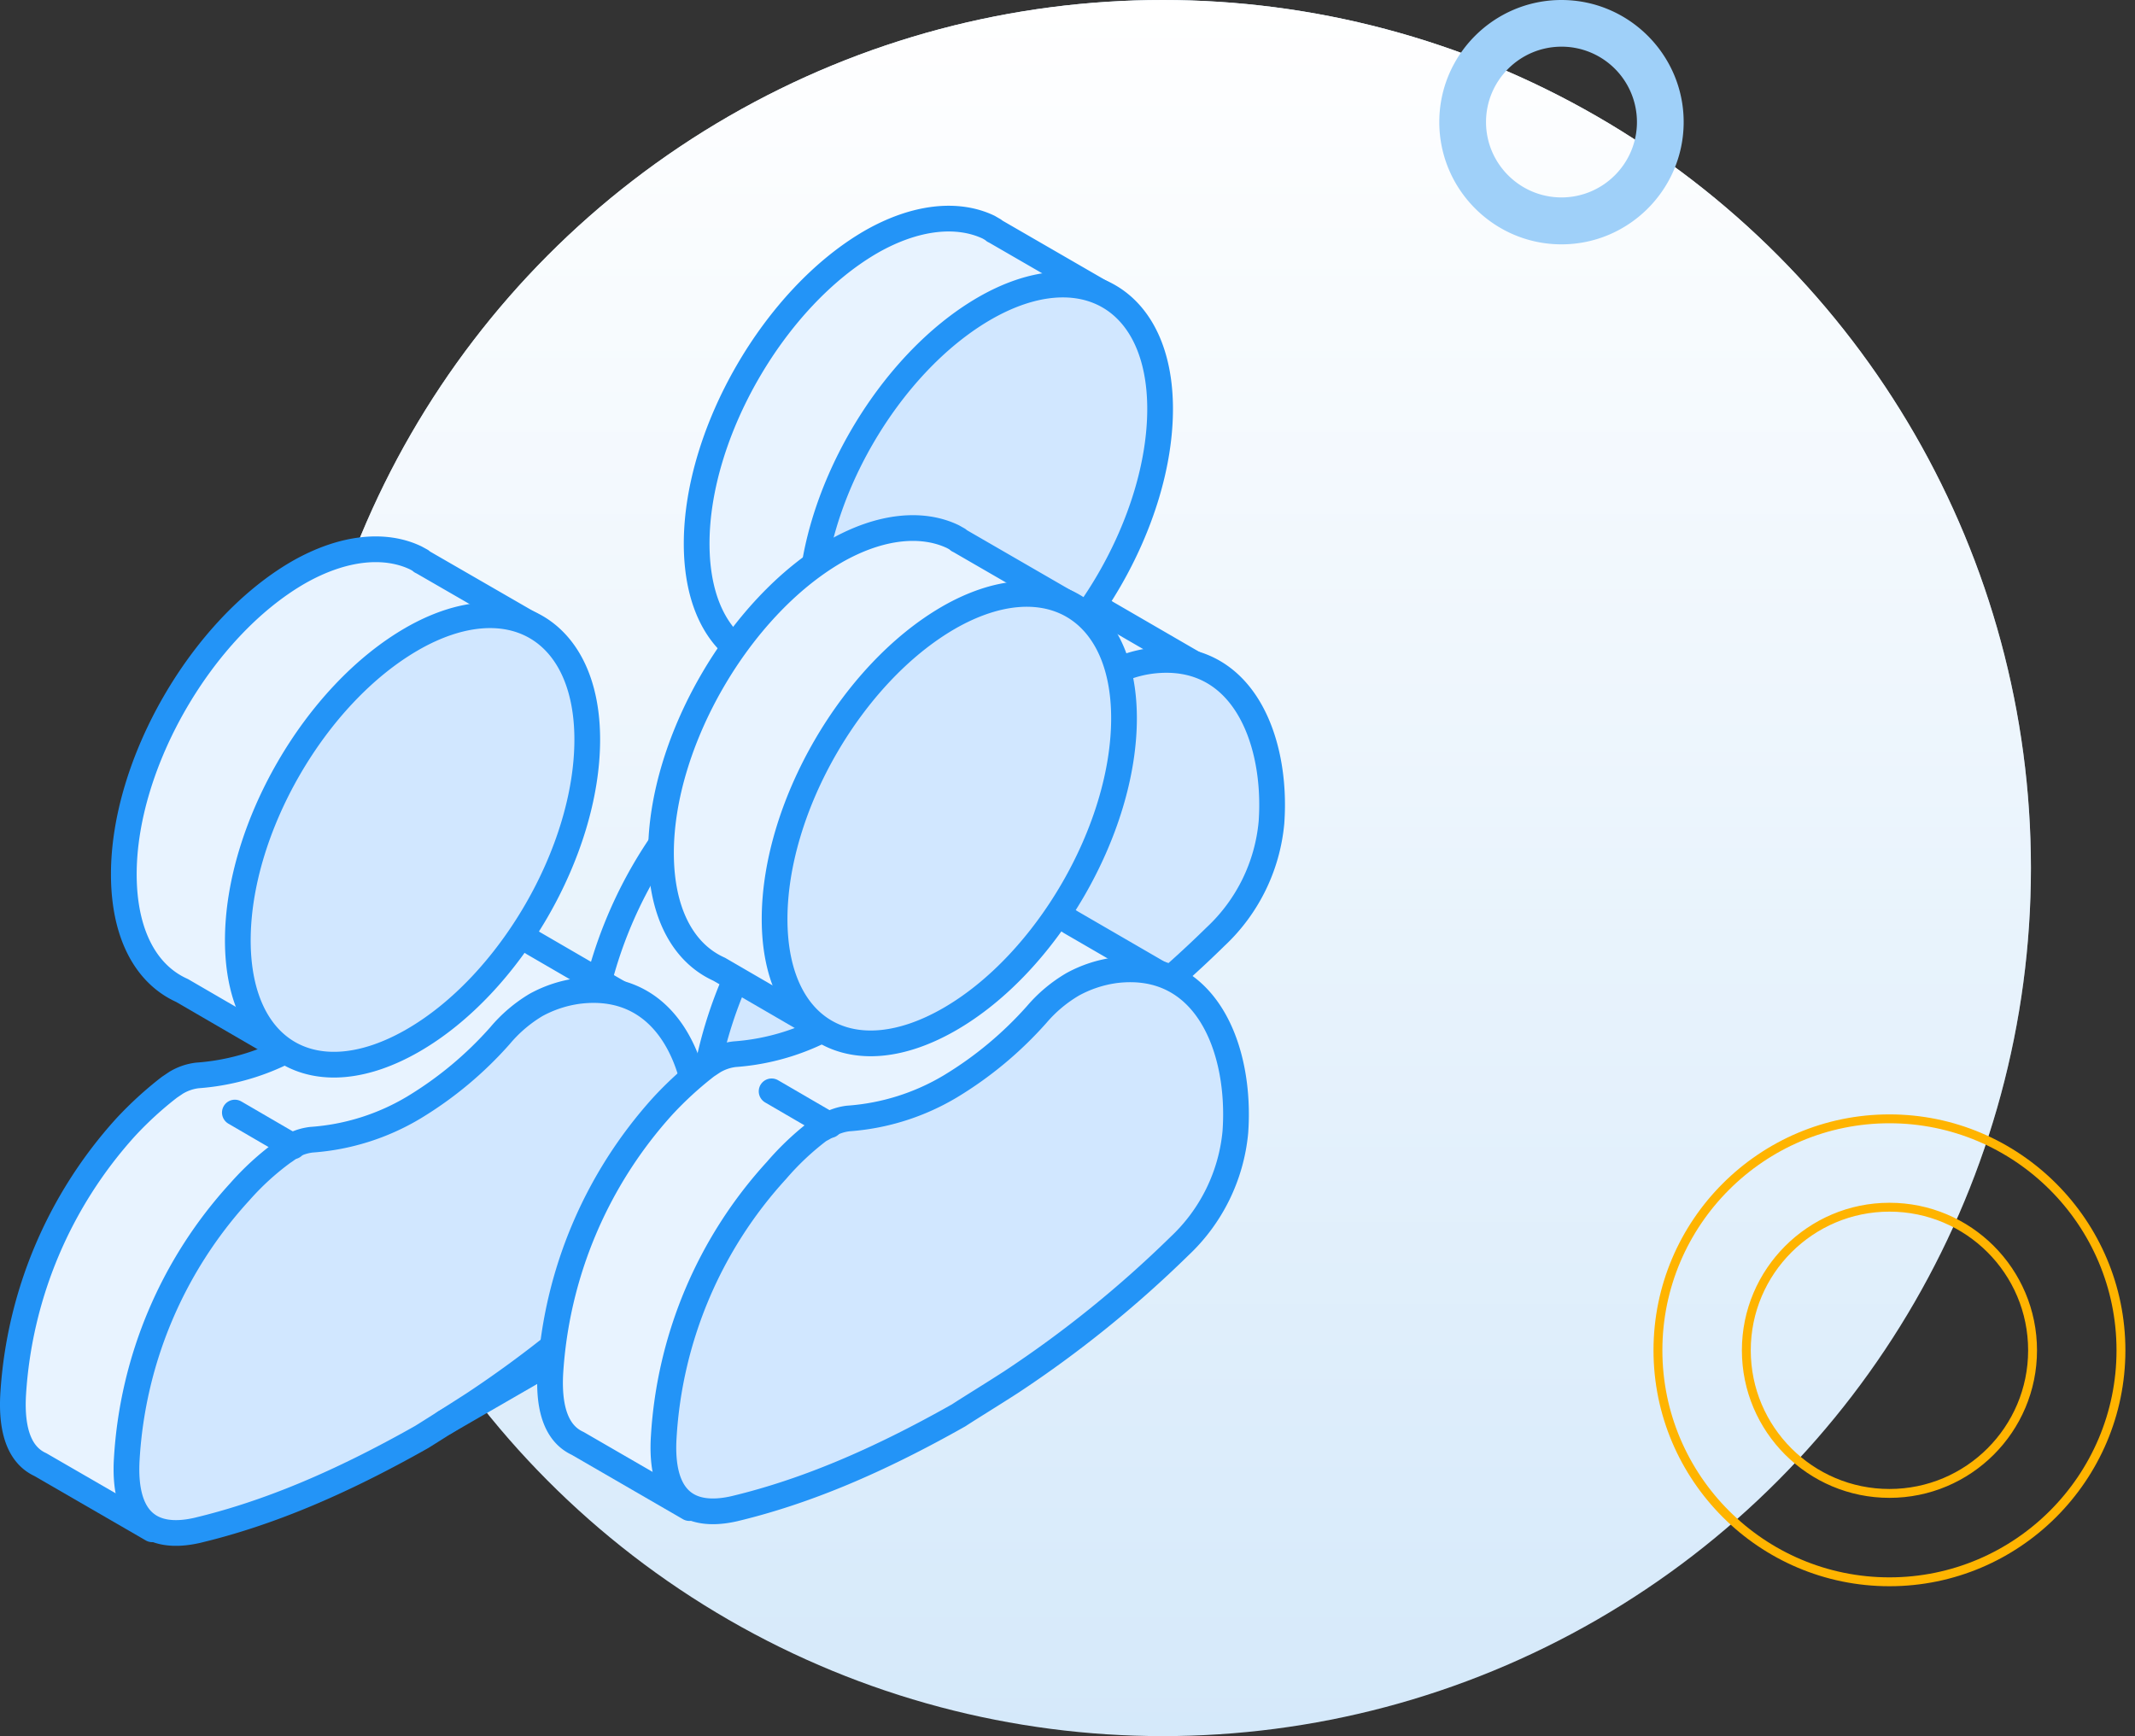
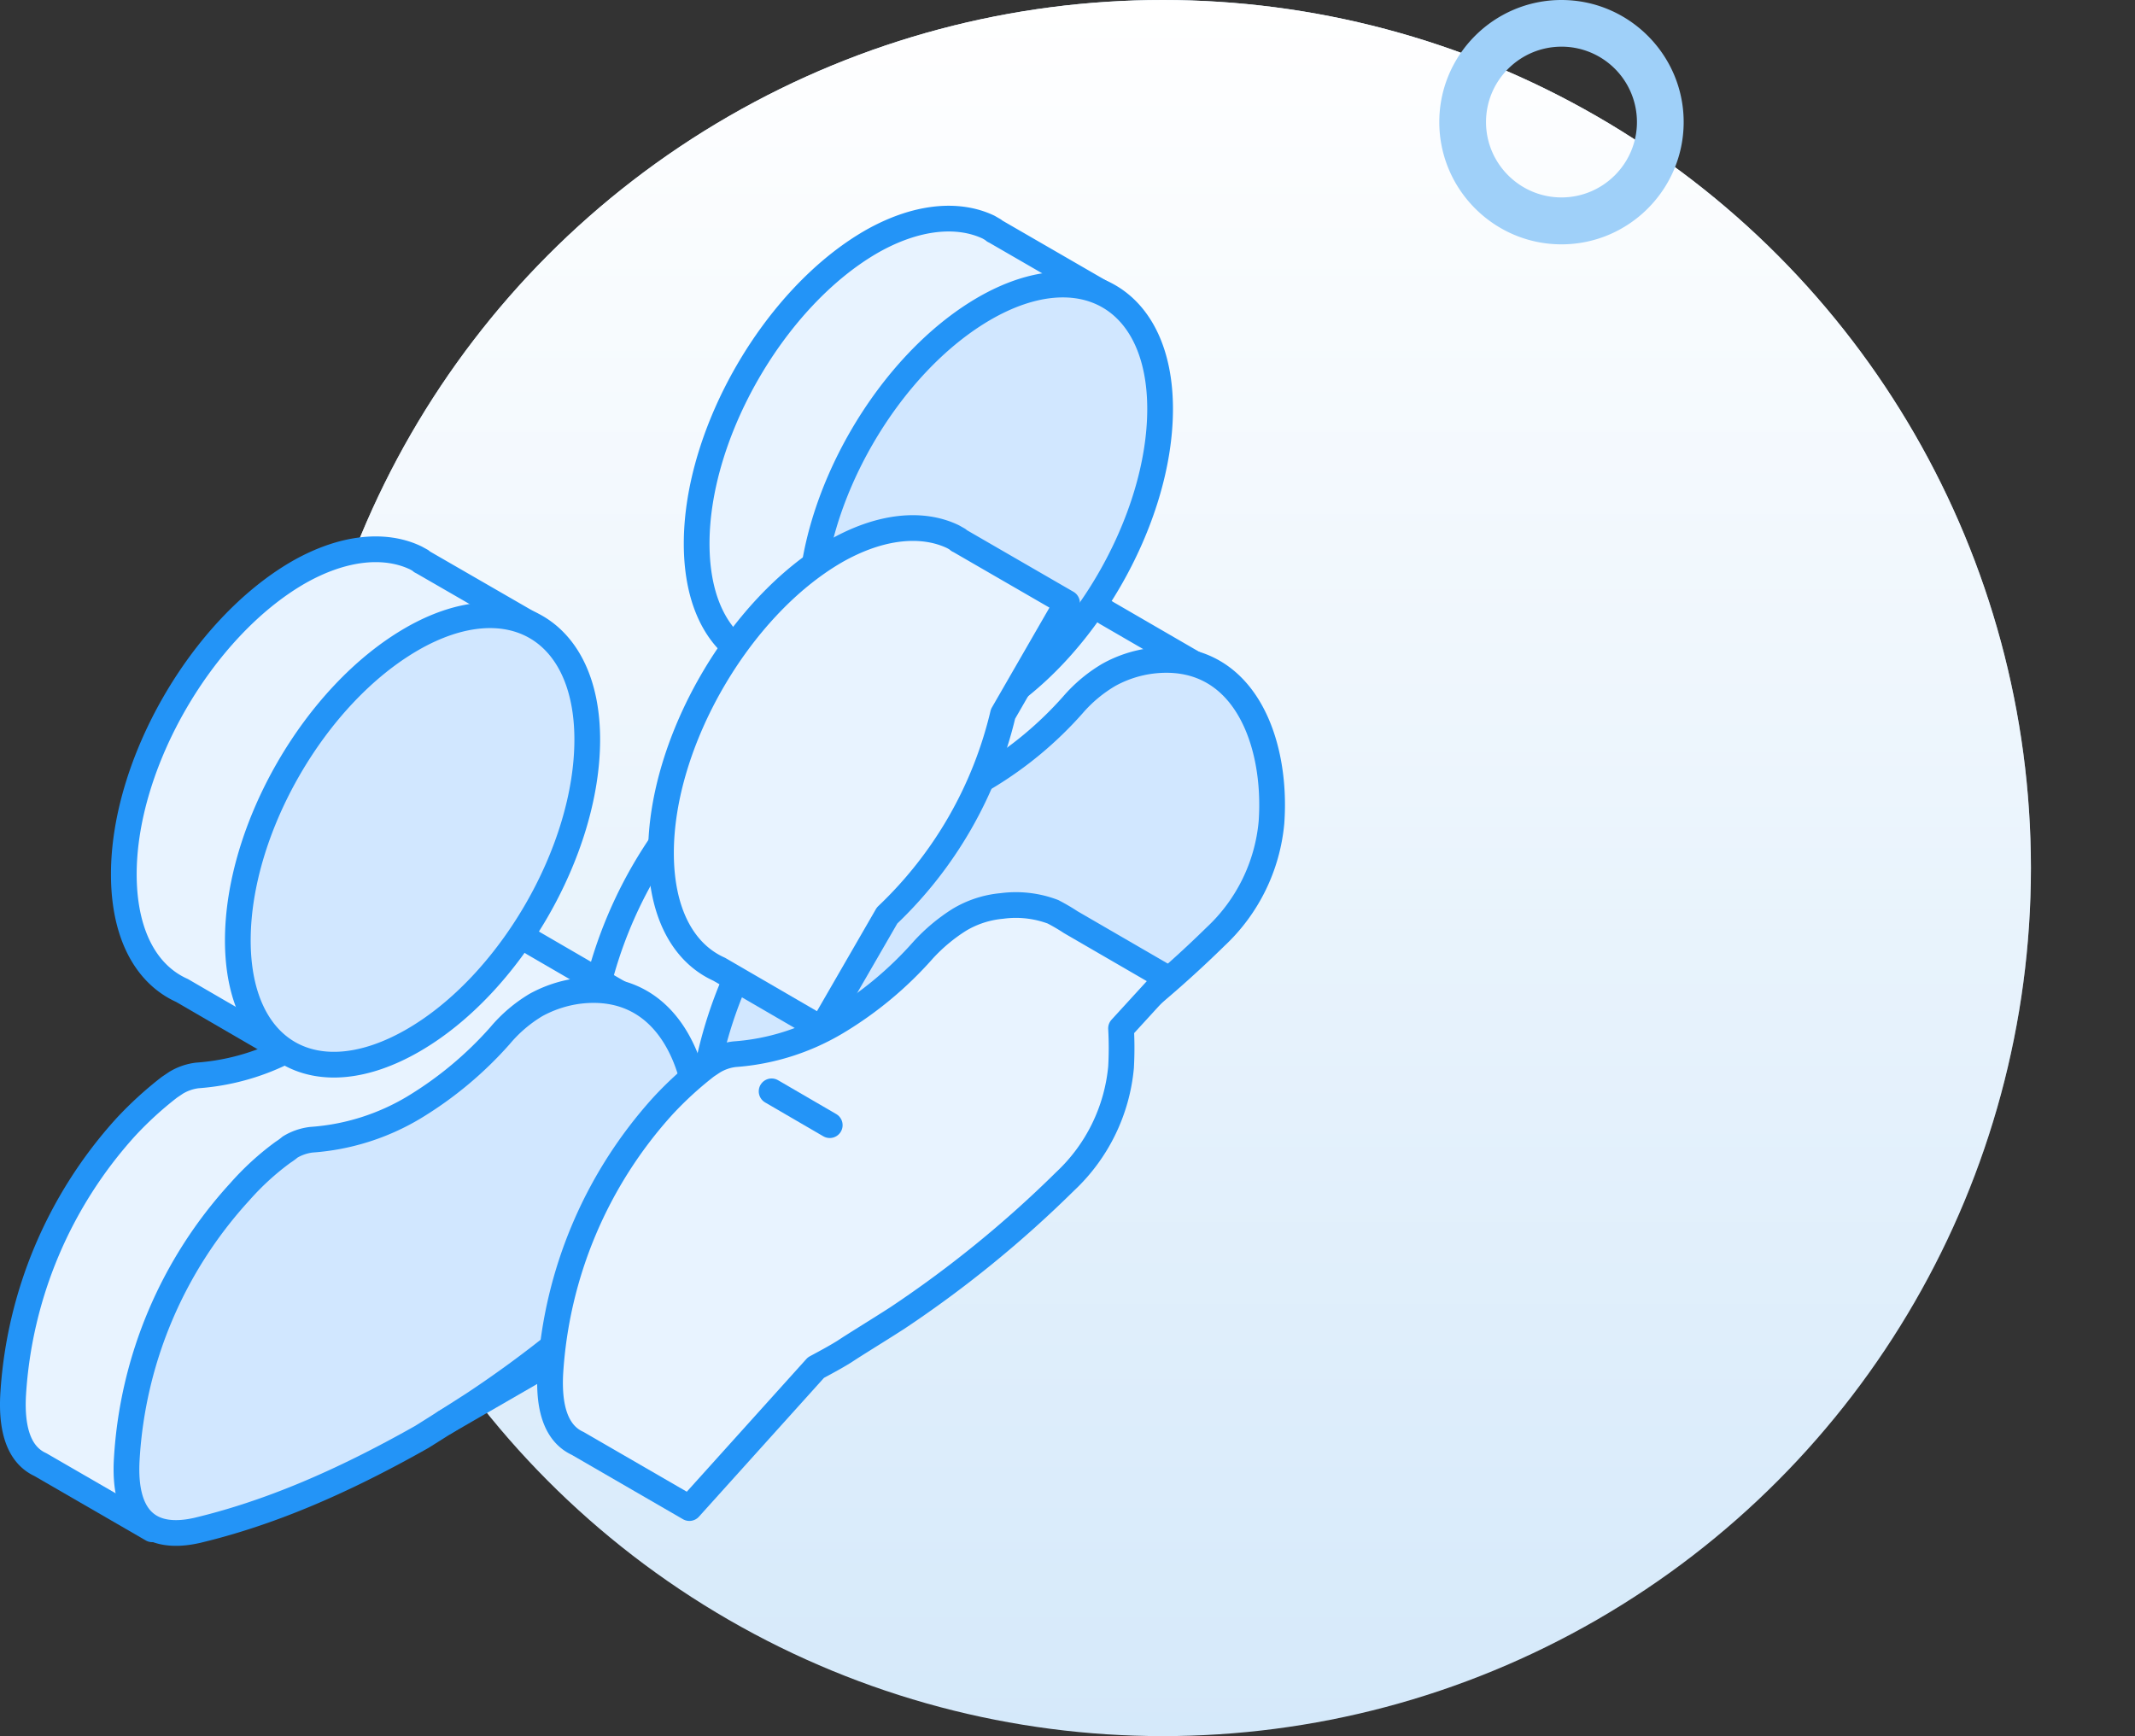
<svg xmlns="http://www.w3.org/2000/svg" width="166" height="135" viewBox="0 0 166 135" fill="none">
  <rect x="0" y="0" width="166" height="135" fill="#333333" stroke="none" />
  <circle cx="90.408" cy="67.5" r="67.5" fill="#D5E9FA" />
  <circle cx="90.408" cy="67.5" r="67.5" fill="url(#paint0_linear)" />
-   <path d="M146.908 123c-9.924 0-18-8.076-18-18s8.076-18 18-18 18 8.076 18 18-8.076 18-18 18zm0-29.128c-6.124 0-11.128 4.983-11.128 11.128 0 6.145 4.983 11.128 11.128 11.128 6.146 0 11.128-4.983 11.128-11.128 0-6.145-4.982-11.128-11.128-11.128z" stroke="#FFB400" stroke-width=".69" stroke-miterlimit="10" />
  <path d="M121.408 19c-5.231 0-9.5-4.265-9.5-9.51 0-5.244 4.269-9.49 9.5-9.49 5.232 0 9.5 4.265 9.5 9.49 0 5.227-4.25 9.51-9.5 9.51zm0-15.37c-3.233 0-5.867 2.63-5.867 5.86 0 3.231 2.634 5.862 5.867 5.862s5.867-2.63 5.867-5.861a5.861 5.861 0 00-5.867-5.862z" fill="#9FD0F9" />
  <path d="M93.516 52.001l-7.494-4.345c-.343-.23-.741-.454-1.148-.685l-.223-.112a8.17 8.17 0 00-3.986-.462 7.812 7.812 0 00-3.324 1.092 13.234 13.234 0 00-2.798 2.344 28.772 28.772 0 01-6.697 5.58 17.937 17.937 0 01-7.972 2.511 4.21 4.21 0 00-1.658.574l-.518.343a28.047 28.047 0 00-3.372 3.093 34.032 34.032 0 00-8.77 20.727c-.167 2.974.574 4.783 2.121 5.493l8.69 5.038 9.837-10.93c.75-.398 1.49-.797 2.232-1.259.861-.574 2.463-1.539 4.066-2.575A87.91 87.91 0 0085.6 67.85a13.943 13.943 0 004.344-8.88 27.575 27.575 0 000-3.038l3.572-3.93z" fill="#E8F3FF" stroke="#2394F7" stroke-width="2" stroke-linecap="round" stroke-linejoin="round" />
  <path d="M80.76 31.45l4.975-8.634-8.41-4.863a.056.056 0 01-.056-.056l-.399-.231c-2.391-1.14-5.66-.853-9.152 1.148-7.493 4.345-13.552 14.812-13.552 23.453 0 4.632 1.722 7.773 4.52 9.032l7.972 4.632 5.086-8.769A31.633 31.633 0 0080.76 31.45z" fill="#E8F3FF" stroke="#2394F7" stroke-width="2" stroke-linecap="round" stroke-linejoin="round" />
  <path d="M76.583 23.963C84.077 19.666 90.2 23.166 90.2 31.8s-6.011 19.045-13.553 23.39c-7.541 4.344-13.608.916-13.608-7.781s5.995-19.1 13.544-23.446zM67.09 63.489a4.09 4.09 0 011.657-.574c2.819-.2 5.55-1.064 7.972-2.52a28.837 28.837 0 006.697-5.58c.8-.93 1.748-1.722 2.806-2.344a9.257 9.257 0 013.316-1.084c7.088-.86 9.782 6.178 9.32 12.58a13.88 13.88 0 01-4.345 8.865 87.978 87.978 0 01-13.098 10.587c-1.595 1.028-3.189 2-4.066 2.575-6.377 3.603-11.958 5.947-17.443 7.262-3.778.861-5.78-.972-5.492-5.58a33.666 33.666 0 018.769-20.728 20.883 20.883 0 013.372-3.085c.191-.151.359-.263.534-.374z" fill="#D1E7FF" stroke="#2394F7" stroke-width="2" stroke-linecap="round" stroke-linejoin="round" />
  <path d="M67.32 63.425l-4.52-2.63" stroke="#2394F7" stroke-width="2" stroke-miterlimit="10" stroke-linecap="round" />
  <path d="M48.977 77.703l-7.494-4.353a26.8 26.8 0 00-1.14-.685l-.231-.112a8.146 8.146 0 00-3.986-.454 7.764 7.764 0 00-3.316 1.084 13.589 13.589 0 00-2.807 2.343 28.548 28.548 0 01-6.688 5.58 17.977 17.977 0 01-7.972 2.52 4.129 4.129 0 00-1.658.574l-.51.343a28 28 0 00-3.38 3.085 34.024 34.024 0 00-8.77 20.767c-.175 2.974.566 4.783 2.113 5.493l8.697 5.03 9.838-10.93a48.514 48.514 0 002.232-1.251c.853-.574 2.455-1.547 4.058-2.575A87.576 87.576 0 0041.06 93.575a13.935 13.935 0 004.377-8.889c.056-1.009.056-2.02 0-3.029l3.54-3.954z" fill="#E8F3FF" stroke="#2394F7" stroke-width="2" stroke-linecap="round" stroke-linejoin="round" />
  <path d="M36.221 57.167l4.983-8.642-8.41-4.854a.057.057 0 01-.043-.02.056.056 0 01-.013-.044l-.407-.223c-2.392-1.148-5.66-.861-9.152 1.14-7.493 4.344-13.552 14.82-13.552 23.453 0 4.632 1.714 7.78 4.52 9.04l7.972 4.632 5.094-8.809a31.617 31.617 0 009.008-15.673z" fill="#E8F3FF" stroke="#2394F7" stroke-width="2" stroke-linecap="round" stroke-linejoin="round" />
  <path d="M32.051 49.673c7.486-4.288 13.609-.797 13.609 7.837s-6.003 19.045-13.553 23.398c-7.55 4.352-13.616.909-13.616-7.781s6.003-19.109 13.56-23.453zM22.55 89.198a4.122 4.122 0 011.666-.573 17.936 17.936 0 007.972-2.512 28.842 28.842 0 006.688-5.58 11.055 11.055 0 012.806-2.392A9.47 9.47 0 0145 77.057c7.095-.86 9.781 6.178 9.327 12.588a13.968 13.968 0 01-4.353 8.865 87.473 87.473 0 01-13.122 10.65 359.748 359.748 0 01-4.057 2.575c-6.378 3.604-11.958 5.947-17.451 7.263-3.77.861-5.772-.973-5.485-5.581a33.68 33.68 0 018.77-20.727 21.017 21.017 0 013.38-3.093c.189-.12.37-.254.542-.398z" fill="#D1E7FF" stroke="#2394F7" stroke-width="2" stroke-linecap="round" stroke-linejoin="round" />
-   <path d="M22.78 89.143l-4.52-2.631" stroke="#2394F7" stroke-width="2" stroke-miterlimit="10" stroke-linecap="round" />
  <path d="M34.58 110.611l46.437-26.81" stroke="#2394F7" stroke-width="2" stroke-linecap="round" stroke-linejoin="round" />
  <path d="M90.742 76.052l-7.493-4.345a15.085 15.085 0 00-1.148-.685l-.224-.12a8.195 8.195 0 00-3.986-.454 7.795 7.795 0 00-3.316 1.084 13.736 13.736 0 00-2.798 2.344 28.57 28.57 0 01-6.697 5.58 17.953 17.953 0 01-7.971 2.52 4.09 4.09 0 00-1.659.573l-.518.343a27.948 27.948 0 00-3.372 3.085 34.048 34.048 0 00-8.77 20.767c-.167 2.974.575 4.784 2.121 5.493l8.69 5.03 9.837-10.921c.75-.407 1.491-.797 2.232-1.26.861-.574 2.464-1.546 4.066-2.575a87.95 87.95 0 0013.082-10.65 13.92 13.92 0 004.345-8.865c.056-1.01.056-2.02 0-3.03l3.58-3.914z" fill="#E8F3FF" stroke="#2394F7" stroke-width="2" stroke-linecap="round" stroke-linejoin="round" />
  <path d="M77.987 55.517l4.975-8.634-8.41-4.863a.055.055 0 01-.043-.02.056.056 0 01-.014-.044l-.398-.223c-2.392-1.148-5.66-.861-9.152 1.14-7.494 4.353-13.552 14.82-13.552 23.453 0 4.632 1.721 7.781 4.52 9.04l7.972 4.632 5.086-8.809a31.633 31.633 0 009.016-15.672z" fill="#E8F3FF" stroke="#2394F7" stroke-width="2" stroke-linecap="round" stroke-linejoin="round" />
-   <path d="M73.778 48.015c7.494-4.289 13.616-.797 13.616 7.837 0 8.633-6.01 19.045-13.552 23.398-7.542 4.352-13.616.916-13.616-7.781 0-8.698 6.002-19.101 13.552-23.454zm-9.495 39.533a4.21 4.21 0 011.658-.574 17.937 17.937 0 007.972-2.511 29.037 29.037 0 006.696-5.58 10.952 10.952 0 012.798-2.344 9.566 9.566 0 013.325-1.092c7.087-.853 9.781 6.178 9.319 12.587a13.943 13.943 0 01-4.345 8.865 87.923 87.923 0 01-13.098 10.579c-1.594 1.028-3.189 2.001-4.065 2.575-6.378 3.603-11.958 5.947-17.443 7.262-3.779.861-5.78-.972-5.493-5.58a33.65 33.65 0 018.77-20.727 21.324 21.324 0 013.332-3.133c.198-.097.39-.206.574-.327z" fill="#D1E7FF" stroke="#2394F7" stroke-width="2" stroke-linecap="round" stroke-linejoin="round" />
  <path d="M64.514 87.492l-4.52-2.63" stroke="#2394F7" stroke-width="2" stroke-miterlimit="10" stroke-linecap="round" />
  <defs>
    <linearGradient id="paint0_linear" x1="90.408" y1="0" x2="90.408" y2="135" gradientUnits="userSpaceOnUse">
      <stop stop-color="#fff" />
      <stop offset="1" stop-color="#fff" stop-opacity="0" />
    </linearGradient>
  </defs>
</svg>